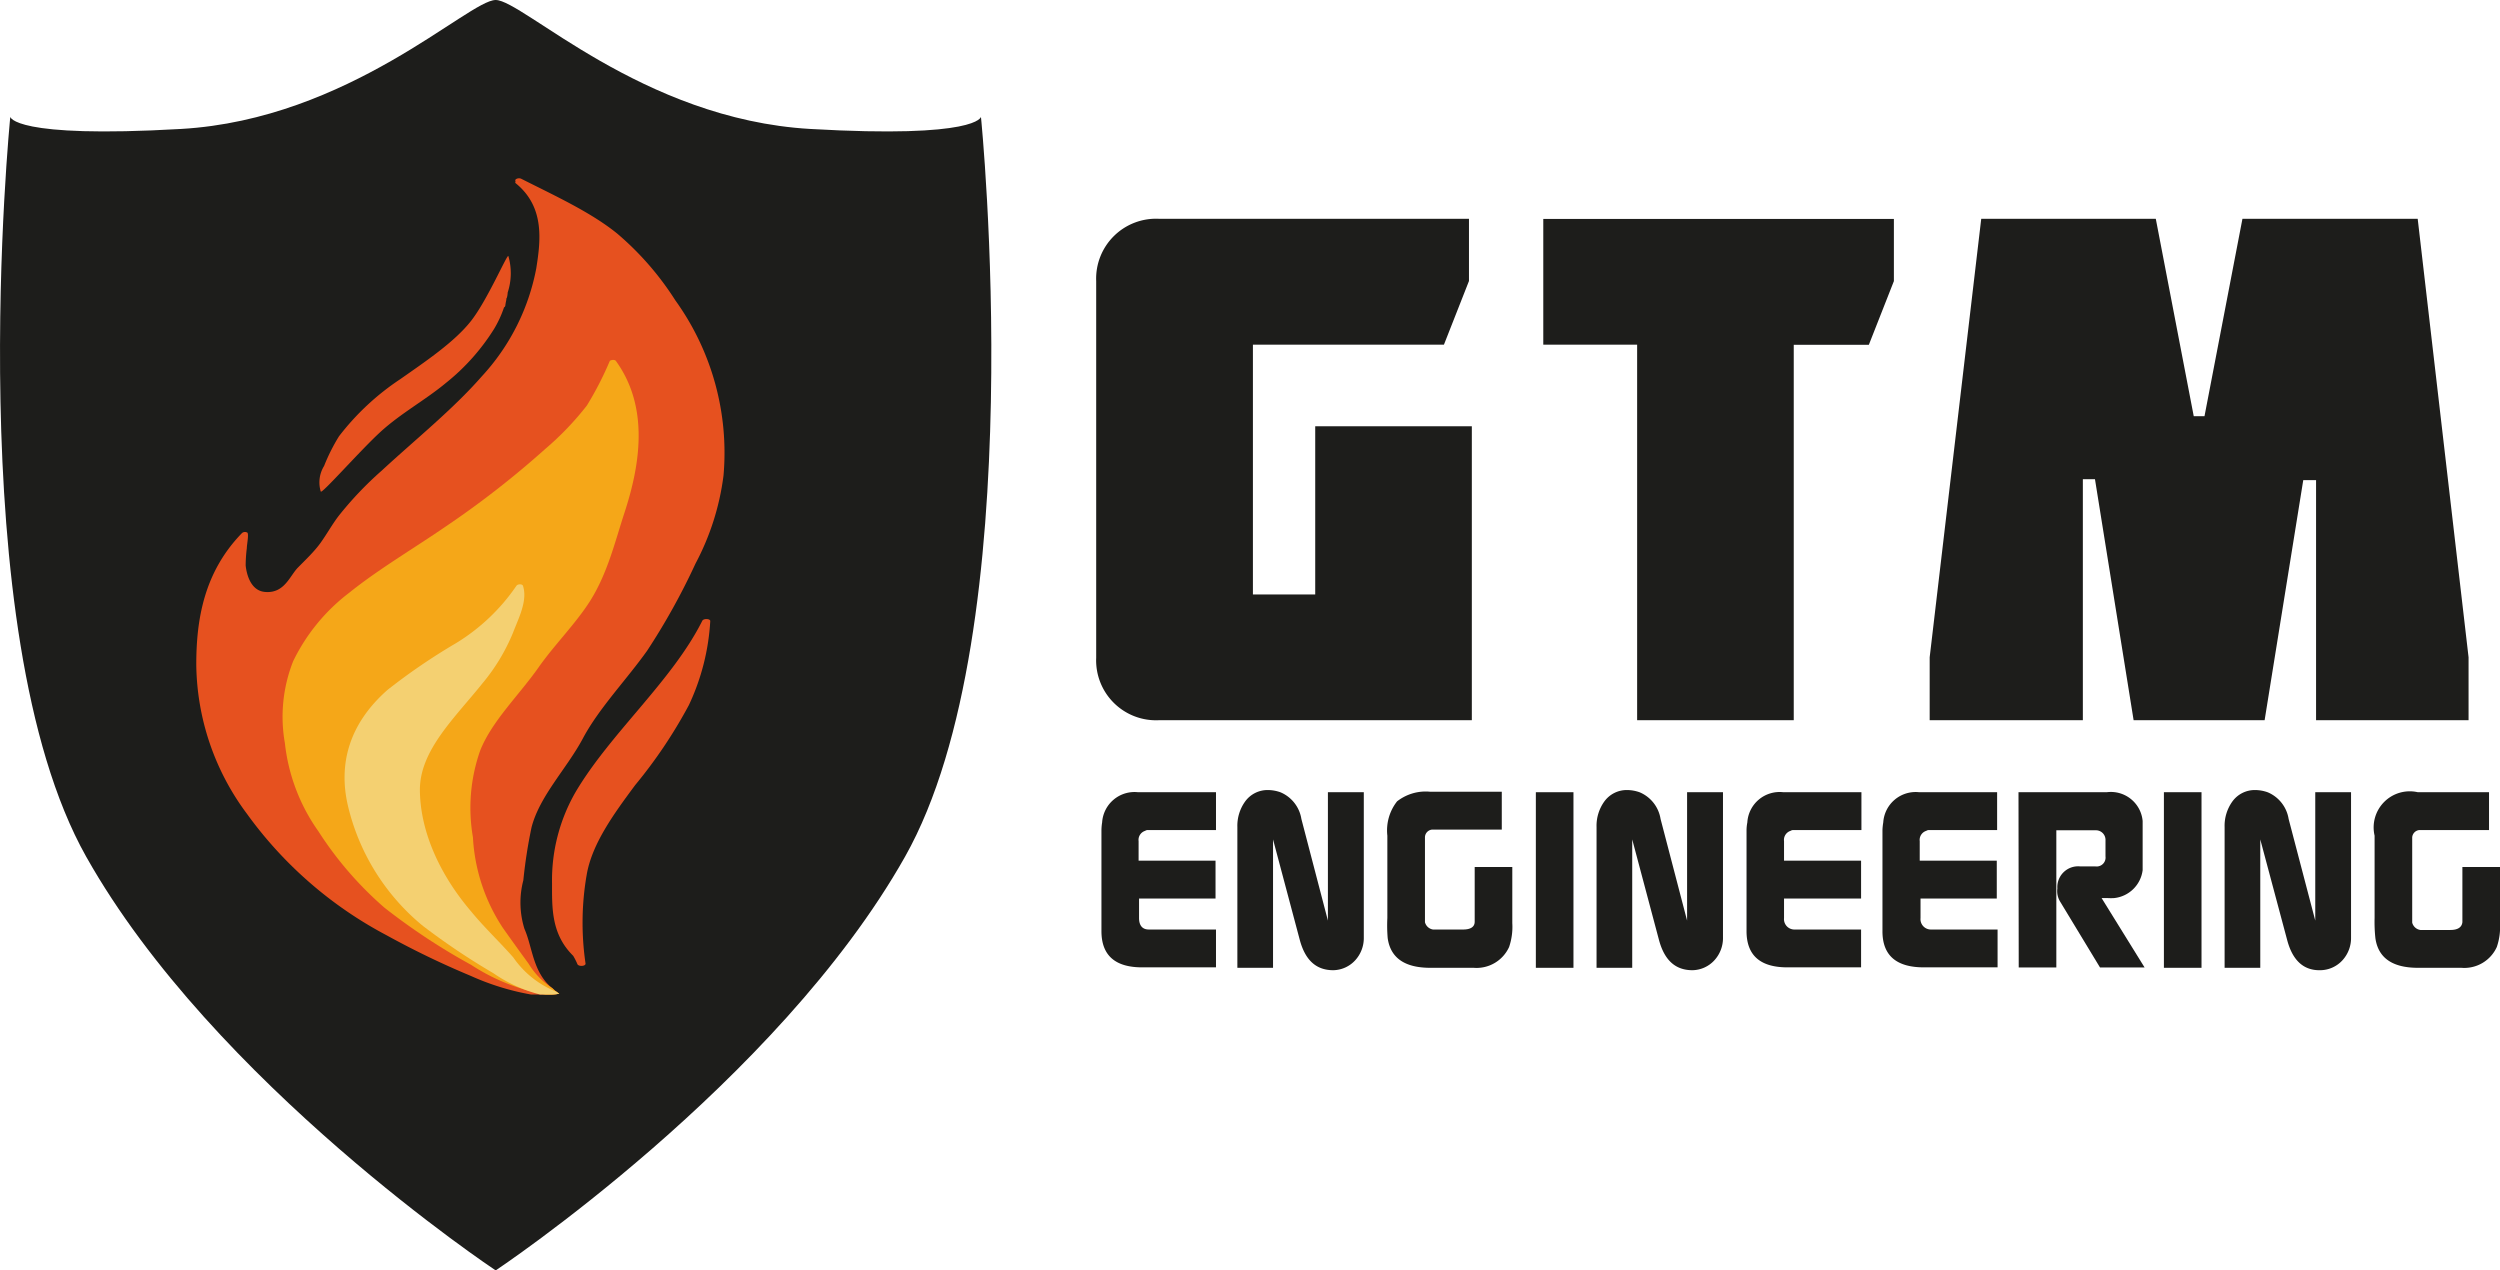
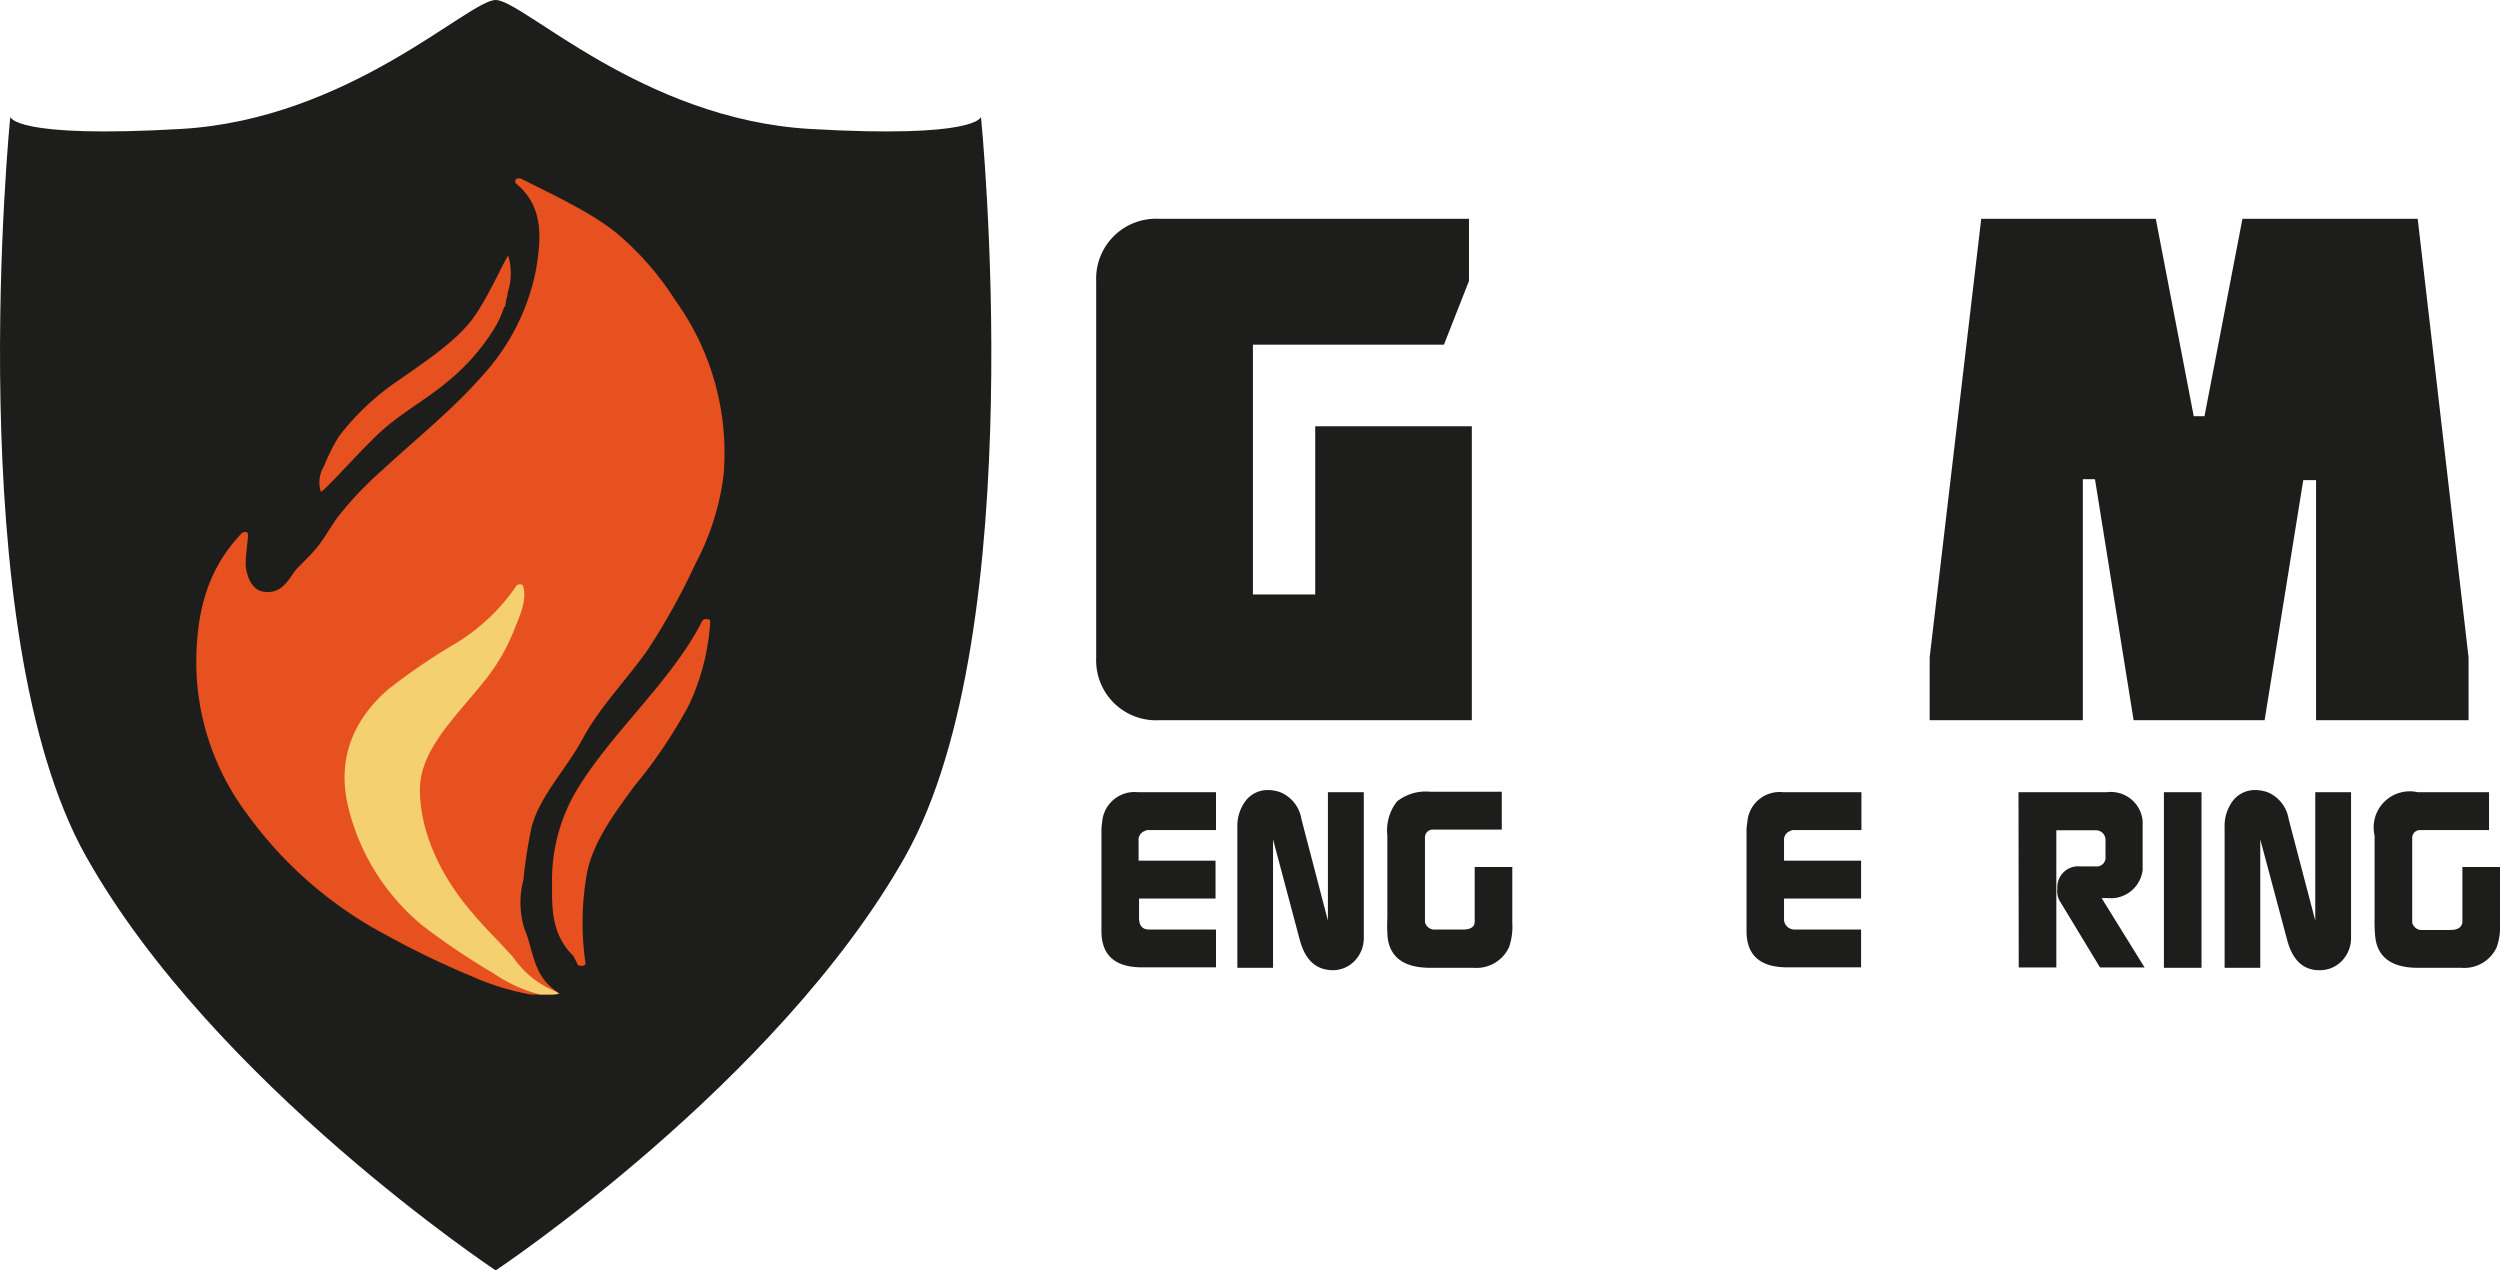
<svg xmlns="http://www.w3.org/2000/svg" viewBox="0 0 218.69 111.13">
  <defs>
    <style>.cls-1{fill:#1d1d1b;}.cls-2{fill:#e6511f;}.cls-3{fill:#f5a718;}.cls-4{fill:#f4d071;}</style>
  </defs>
  <title>Asset 1</title>
  <g id="Layer_2" data-name="Layer 2">
    <g id="Layer_1-2" data-name="Layer 1">
      <path class="cls-1" d="M85.81,10.22s-.23,1.91-14.94,1.06S45.73,0,43.36,0,30.55,10.43,15.84,11.28.9,10.22.9,10.22-3.6,55.14,7.54,74.94s35.82,36.19,35.82,36.19S68,94.74,79.17,74.94,85.81,10.22,85.81,10.22Z" />
      <path class="cls-2" d="M59.08,26.28A25.86,25.86,0,0,0,54,20.44c-2.3-1.87-5.47-3.32-8.4-4.8-.27-.13-.63.06-.5.2,0,.05-.06.11,0,.18,2.56,2.07,2.2,5,1.81,7.46a19.18,19.18,0,0,1-4.78,9.46c-2.52,2.88-5.79,5.5-8.73,8.22a30.62,30.62,0,0,0-3.8,4c-.57.76-1,1.54-1.54,2.3s-1.29,1.47-2,2.19-1.18,2.29-2.89,2.13c-1.32-.12-1.62-1.72-1.68-2.32a12.59,12.59,0,0,1,.1-1.5c0-.35.23-1.38,0-1.39a.4.4,0,0,0-.42.06c-3.34,3.43-4,7.59-4,11.5A22.18,22.18,0,0,0,21.61,71.2a35.46,35.46,0,0,0,12.2,10.61,75.28,75.28,0,0,0,7.38,3.56A22.2,22.2,0,0,0,46.47,87c.49,0,1,0,1.45,0s.68,0,1-.08a3.09,3.09,0,0,1-.55-.43c-1.77-1.38-1.78-3.63-2.49-5.23A7.69,7.69,0,0,1,45.78,77a43.38,43.38,0,0,1,.72-4.64c.72-2.76,3.09-5.14,4.49-7.77s3.79-5.1,5.62-7.67a58.52,58.52,0,0,0,4.23-7.62,22.39,22.39,0,0,0,2.45-7.7A22.8,22.8,0,0,0,59.08,26.28Z" />
-       <path class="cls-3" d="M53.88,31.58c-.11-.16-.47-.09-.54,0a28.92,28.92,0,0,1-2,3.89,25.9,25.9,0,0,1-3.64,3.8A81,81,0,0,1,39,46.05c-2.81,1.93-5.89,3.74-8.45,5.8a16.62,16.62,0,0,0-4.91,6A13.23,13.23,0,0,0,24.92,65a16.41,16.41,0,0,0,2.94,7.73,31,31,0,0,0,5.77,6.67,55.41,55.41,0,0,0,7.58,5A17.64,17.64,0,0,0,47.73,87h.19c.35,0,.68,0,1-.08a2.84,2.84,0,0,1-.59-.47,6.66,6.66,0,0,1-2.09-2.15c-.73-1-1.51-2.08-2.25-3.13a15.9,15.9,0,0,1-2.62-7.93A15.1,15.1,0,0,1,42,65.67c1-2.55,3.38-4.84,5.07-7.23,1.39-2,3.27-3.85,4.55-5.87,1.53-2.43,2.17-5.16,3-7.7C56,40.66,56.81,35.64,53.88,31.58Z" />
      <path class="cls-4" d="M47.92,87c.35,0,.68,0,1-.08a2.2,2.2,0,0,1-.25-.17,8.27,8.27,0,0,1-3.77-3c-1.17-1.33-2.52-2.6-3.67-4-2.74-3.2-4.48-7-4.5-10.66,0-3.47,3.07-6.31,5.47-9.31a16.91,16.91,0,0,0,2.68-4.44c.48-1.26,1.29-2.79.87-4.09-.07-.2-.49-.16-.58,0a17.31,17.31,0,0,1-5.26,5,53.47,53.47,0,0,0-6,4.09c-3.41,3-4.31,6.53-3.48,10.12A19.34,19.34,0,0,0,37,81a61.38,61.38,0,0,0,6.17,4.14A12.67,12.67,0,0,0,47.26,87C47.48,87,47.7,87,47.92,87Z" />
      <path class="cls-2" d="M61.43,54.31c-2.64,5.26-8,9.79-11.06,14.94a15.43,15.43,0,0,0-2.08,8c0,2.16-.08,4.46,1.85,6.36a5.56,5.56,0,0,1,.37.73c.1.23.75.19.71-.06a24.58,24.58,0,0,1,.1-7.75c.46-2.73,2.41-5.38,4.24-7.85a42.29,42.29,0,0,0,4.7-7,19.86,19.86,0,0,0,1.87-7.34C62.15,54.11,61.54,54.08,61.43,54.31Z" />
      <path class="cls-2" d="M44.41,25.59a5.42,5.42,0,0,0,.06-3.19c-.09-.23-1.83,3.85-3.27,5.68s-3.92,3.5-6.19,5.09a22.24,22.24,0,0,0-5.36,5,16.51,16.51,0,0,0-1.3,2.59A2.74,2.74,0,0,0,28.06,43c.08.24,3.41-3.55,5.19-5.19s4-2.84,5.78-4.33a18.78,18.78,0,0,0,4.18-4.69,9.54,9.54,0,0,0,.88-1.9.21.21,0,0,0,.11-.14,4.54,4.54,0,0,1,.09-.51c0-.07,0-.14.05-.2A2.07,2.07,0,0,0,44.41,25.59Z" />
      <path class="cls-1" d="M128.5,19.14v5.44l-2.19,5.57H109.6V52h5.45V37.29h13.7V63H101.4a5.24,5.24,0,0,1-5.51-5.45V24.58a5.24,5.24,0,0,1,5.51-5.44Z" />
-       <path class="cls-1" d="M135,30.15v-11h30.67v5.44l-2.19,5.57h-6.57V63H143.21V30.15Z" />
      <path class="cls-1" d="M183.26,41.92H182.2V63H168.8V57.5l4.51-38.36h15.27l3.32,17.27h.94l3.32-17.27h15.33l4.45,38.36V63H202.6v-21h-1.12L198.1,63H186.64Z" />
      <path class="cls-1" d="M96.35,81.45V72.61a4.82,4.82,0,0,1,.06-.67,2.84,2.84,0,0,1,3.14-2.64h6.82v3.31h-6a.43.43,0,0,0-.2.07.83.83,0,0,0-.57.9v1.71h6.73V78.6H99.64v1.71c0,.63.28,1,.85,1h5.88v3.31H100Q96.35,84.66,96.35,81.45Z" />
      <path class="cls-1" d="M108.24,84.66V72.35a3.64,3.64,0,0,1,.68-2.24,2.42,2.42,0,0,1,2-1,3.28,3.28,0,0,1,1.1.2,3.05,3.05,0,0,1,1.82,2.33l2.32,8.89V69.3h3.14V82a2.88,2.88,0,0,1-.75,2,2.66,2.66,0,0,1-1.92.87c-1.46,0-2.43-.83-2.92-2.61l-2.35-8.83V84.66Z" />
      <path class="cls-1" d="M121.36,80.31V73.1a4.11,4.11,0,0,1,.85-3,4.06,4.06,0,0,1,2.92-.84h6.24v3.31h-6.1a.69.69,0,0,0-.62.64v7.46a.86.86,0,0,0,.7.64H128c.64,0,1-.23,1-.68V75.84h3.29v4.91a5.46,5.46,0,0,1-.28,2.09,3.13,3.13,0,0,1-3.1,1.82h-3.79q-3.36,0-3.73-2.59A13.22,13.22,0,0,1,121.36,80.31Z" />
-       <path class="cls-1" d="M134.35,84.66V69.3h3.29V84.66Z" />
-       <path class="cls-1" d="M139.66,84.66V72.35a3.64,3.64,0,0,1,.68-2.24,2.42,2.42,0,0,1,2-1,3.28,3.28,0,0,1,1.1.2,3.05,3.05,0,0,1,1.82,2.33l2.32,8.89V69.3h3.14V82a2.88,2.88,0,0,1-.75,2,2.66,2.66,0,0,1-1.92.87c-1.46,0-2.43-.83-2.92-2.61l-2.35-8.83V84.66Z" />
      <path class="cls-1" d="M152.78,81.45V72.61a3.8,3.8,0,0,1,.07-.67A2.83,2.83,0,0,1,156,69.3h6.83v3.31h-6a.47.47,0,0,0-.2.07.83.83,0,0,0-.57.9v1.71h6.74V78.6h-6.74v1.71a.91.91,0,0,0,.86,1h5.88v3.31h-6.36Q152.78,84.66,152.78,81.45Z" />
-       <path class="cls-1" d="M164.67,81.45V72.61a5.08,5.08,0,0,1,.07-.67,2.84,2.84,0,0,1,3.14-2.64h6.82v3.31h-6a.47.47,0,0,0-.2.07.83.83,0,0,0-.57.9v1.71h6.74V78.6H168v1.71a.91.91,0,0,0,.86,1h5.88v3.31h-6.36Q164.66,84.66,164.67,81.45Z" />
      <path class="cls-1" d="M176.57,69.3h7.72a2.79,2.79,0,0,1,3.14,2.52c0,.09,0,.29,0,.6v3.07c0,.28,0,.49,0,.63a2.81,2.81,0,0,1-2.49,2.44,4.43,4.43,0,0,1-.57,0h-.53l3.76,6.07h-3.9l-3.47-5.73a1.77,1.77,0,0,1-.26-1.18,1.82,1.82,0,0,1,2-1.93h1.33a.78.78,0,0,0,.88-.88V73.53a.84.84,0,0,0-.81-.9l-.22,0h-3.27v12h-3.29Z" />
      <path class="cls-1" d="M189.29,84.66V69.3h3.29V84.66Z" />
      <path class="cls-1" d="M194.6,84.66V72.35a3.64,3.64,0,0,1,.68-2.24,2.42,2.42,0,0,1,2-1,3.28,3.28,0,0,1,1.1.2,3.05,3.05,0,0,1,1.82,2.33l2.33,8.89V69.3h3.13V82a2.88,2.88,0,0,1-.75,2,2.66,2.66,0,0,1-1.92.87q-2.19.06-2.91-2.61l-2.36-8.83V84.66Z" />
      <path class="cls-1" d="M207.72,80.31V73.1a3.16,3.16,0,0,1,3.78-3.8h6.23v3.31h-6.1a.69.69,0,0,0-.62.64v7.46a.87.87,0,0,0,.71.64h2.63c.64,0,1-.23,1.05-.68V75.84h3.29v4.91a5.46,5.46,0,0,1-.28,2.09,3.12,3.12,0,0,1-3.1,1.82h-3.79q-3.36,0-3.73-2.59A13.22,13.22,0,0,1,207.72,80.31Z" />
    </g>
  </g>
</svg>